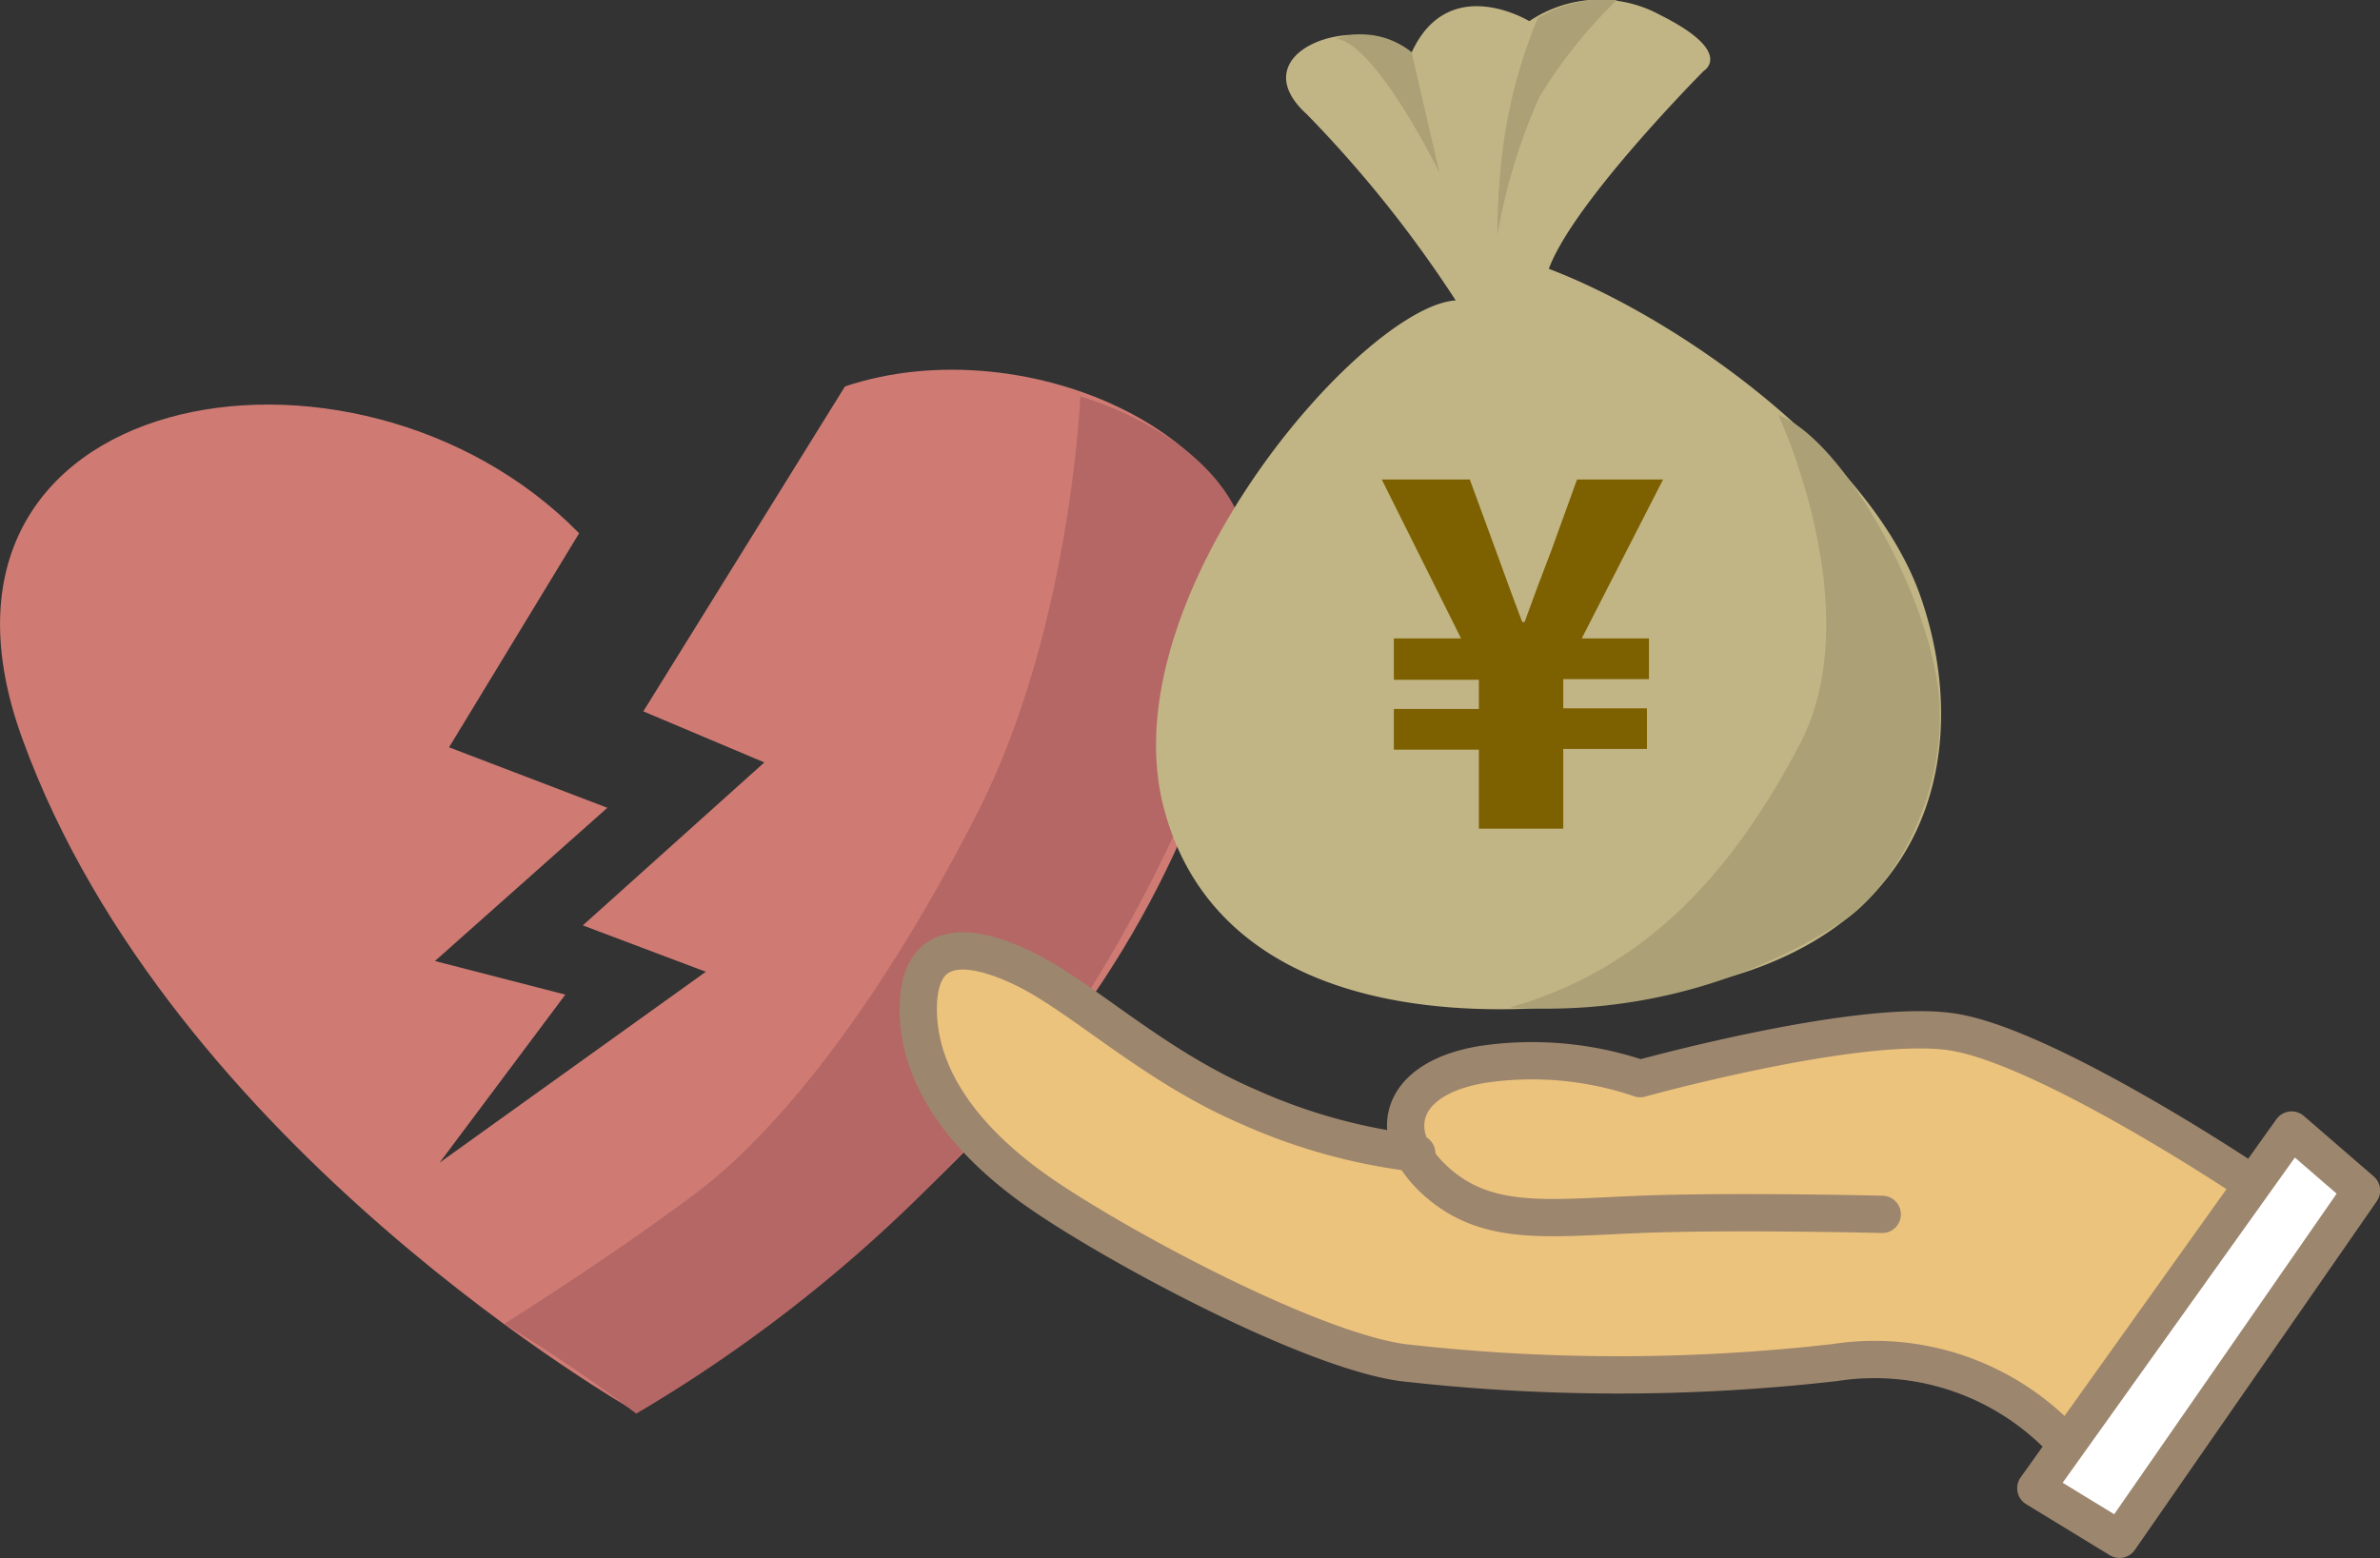
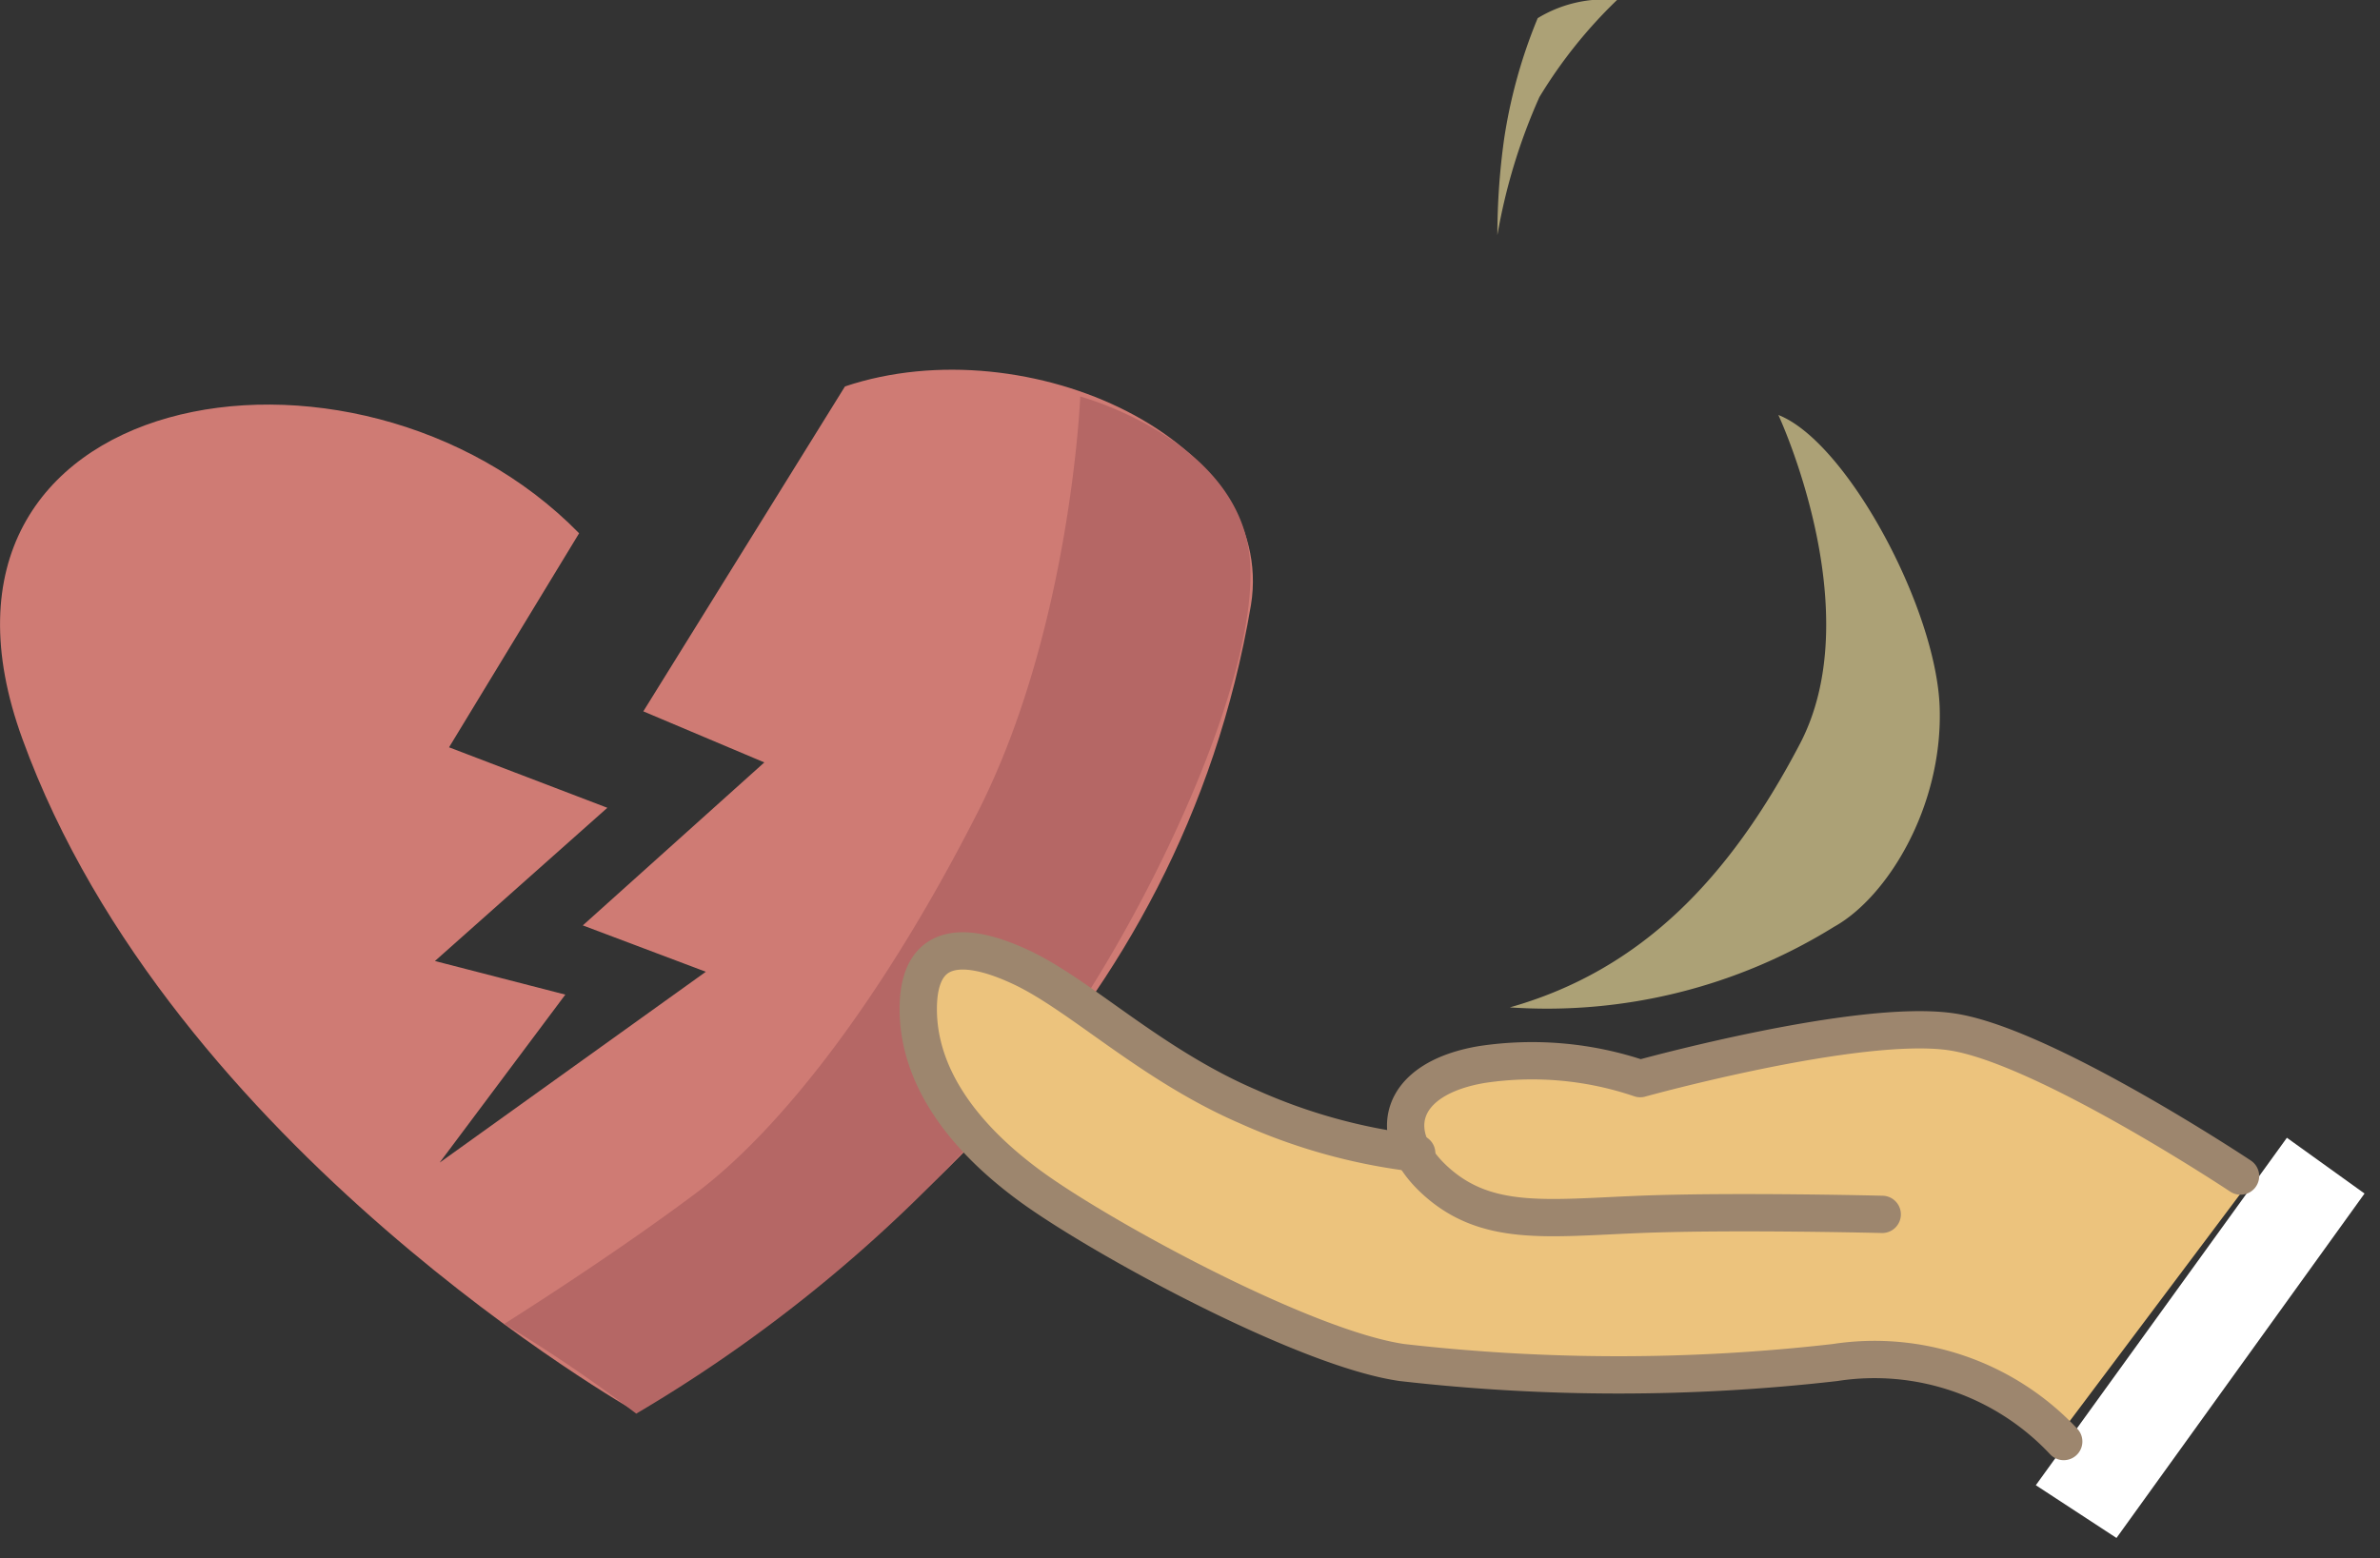
<svg xmlns="http://www.w3.org/2000/svg" viewBox="0 0 70.81 46.37">
  <rect x="0" y="0" width="70.81" height="46.37" fill="#333333" stroke="none" />
  <defs>
    <style>.cls-1{fill:#cf7b74;}.cls-2{fill:#b56765;}.cls-3{fill:#ecc37d;}.cls-4{fill:#fff;}.cls-5{fill:#c2b585;}.cls-6{fill:none;stroke:#9d866e;stroke-linecap:round;stroke-linejoin:round;stroke-width:1.11px;}.cls-7{fill:#7d6000;}.cls-8{fill:#aca176;}</style>
  </defs>
  <title>icon_futei</title>
  <g id="レイヤー_2" data-name="レイヤー 2">
    <g id="フッター">
      <path class="cls-1" d="M25.14,11.5l-6,9.67,3.6,1.52-5.4,4.85L21,28.92,13.08,34.6l3.74-5-3.88-1,5.13-4.56-4.71-1.8,3.87-6.37C10.56,9.06-3.18,11.47.67,22c4.43,12.19,18.23,20,18.23,20C25.82,37.5,35.09,30.58,37.22,18,38,13.13,30.61,9.67,25.14,11.5Z" />
      <path class="cls-2" d="M32.14,11.8s-.28,6.92-3.05,12.37-5.81,9.41-8.4,11.35S15,39.4,15,39.4a44.14,44.14,0,0,1,3.93,2.67A43.66,43.66,0,0,0,31,31.55c3-4,6.46-11.26,6.19-14.86S32.14,11.8,32.14,11.8Z" />
      <path class="cls-3" d="M66.94,35.15S61,31.09,58.08,30.54,48.85,32,48.85,32s-3.88-.92-5.17-.37-2.4,2-1.48,2.77C38.32,34,37.68,33,36,32.2s-6.09-4.16-7.2-3.88-2.22.09-1.2,3.23,3.87,4.34,6.27,5.63,5.27,3.14,7.66,3.42a48.82,48.82,0,0,0,6.83.37c3.28-.09,6.88-.65,7.57-.56a11.63,11.63,0,0,1,5.26,2.4Z" />
      <polygon class="cls-4" points="68.04 33.86 60.57 44.2 62.97 45.77 70.35 35.52 68.04 33.86" />
-       <path class="cls-5" d="M43.31,8.94A35.89,35.89,0,0,0,38.88,3.4C36.85,1.56,40.35.26,42,1.56c1.1-2.4,3.5-.93,3.5-.93A3.75,3.75,0,0,1,49.4.45c2.22,1.11,1.29,1.66,1.29,1.66S46.82,6,46.08,8c3.87,1.47,9.6,5.53,11.07,9.78s.56,9.78-6.27,11.45-14.59,1.1-16.25-5.17S40.54,9.12,43.31,8.94Z" />
      <path class="cls-6" d="M66.66,35s-5.82-3.87-8.58-4.29-9.28,1.39-9.28,1.39a10,10,0,0,0-4.71-.42c-2.49.42-2.9,2.08-1.38,3.46s3.32,1.11,6.09,1,7.2,0,7.2,0" />
      <path class="cls-6" d="M42.15,34.32a17,17,0,0,1-5-1.38c-2.91-1.25-5-3.33-6.78-4.16s-3.05-.69-3.05,1.25,1.25,3.74,3.32,5.26,8.17,4.85,11.08,5.26a56.66,56.66,0,0,0,12.87,0A7.71,7.71,0,0,1,61.4,42.9" />
-       <polygon class="cls-6" points="68.18 33.63 60.57 44.29 63.06 45.81 70.26 35.43 68.18 33.63" />
-       <path class="cls-7" d="M44,22.31H41.47V21.1H44v-.87H41.47V19h2l-2.36-4.73h2.62l.77,2.1c.26.71.52,1.44.79,2.14h.07c.26-.72.53-1.44.8-2.14l.76-2.1h2.56L47.06,19h2v1.21H46.51v.87H49v1.21H46.51v2.37H44Z" />
      <path class="cls-8" d="M52.91,12.35s2.72,5.82.64,9.79-4.7,6.73-8.63,7.84a16.19,16.19,0,0,0,9.65-2.4c1.57-.87,3.23-3.55,3.14-6.51S54.94,13.14,52.91,12.35Z" />
      <path class="cls-8" d="M45.75.54a15.35,15.35,0,0,0-1,3.6A20.77,20.77,0,0,0,44.55,7,17.26,17.26,0,0,1,45.8,2.89,14.22,14.22,0,0,1,48.11,0,3.83,3.83,0,0,0,45.75.54Z" />
-       <path class="cls-8" d="M42,1.56l.83,3.59s-1.89-3.87-3.09-4A2.36,2.36,0,0,1,42,1.56Z" />
    </g>
  </g>
</svg>